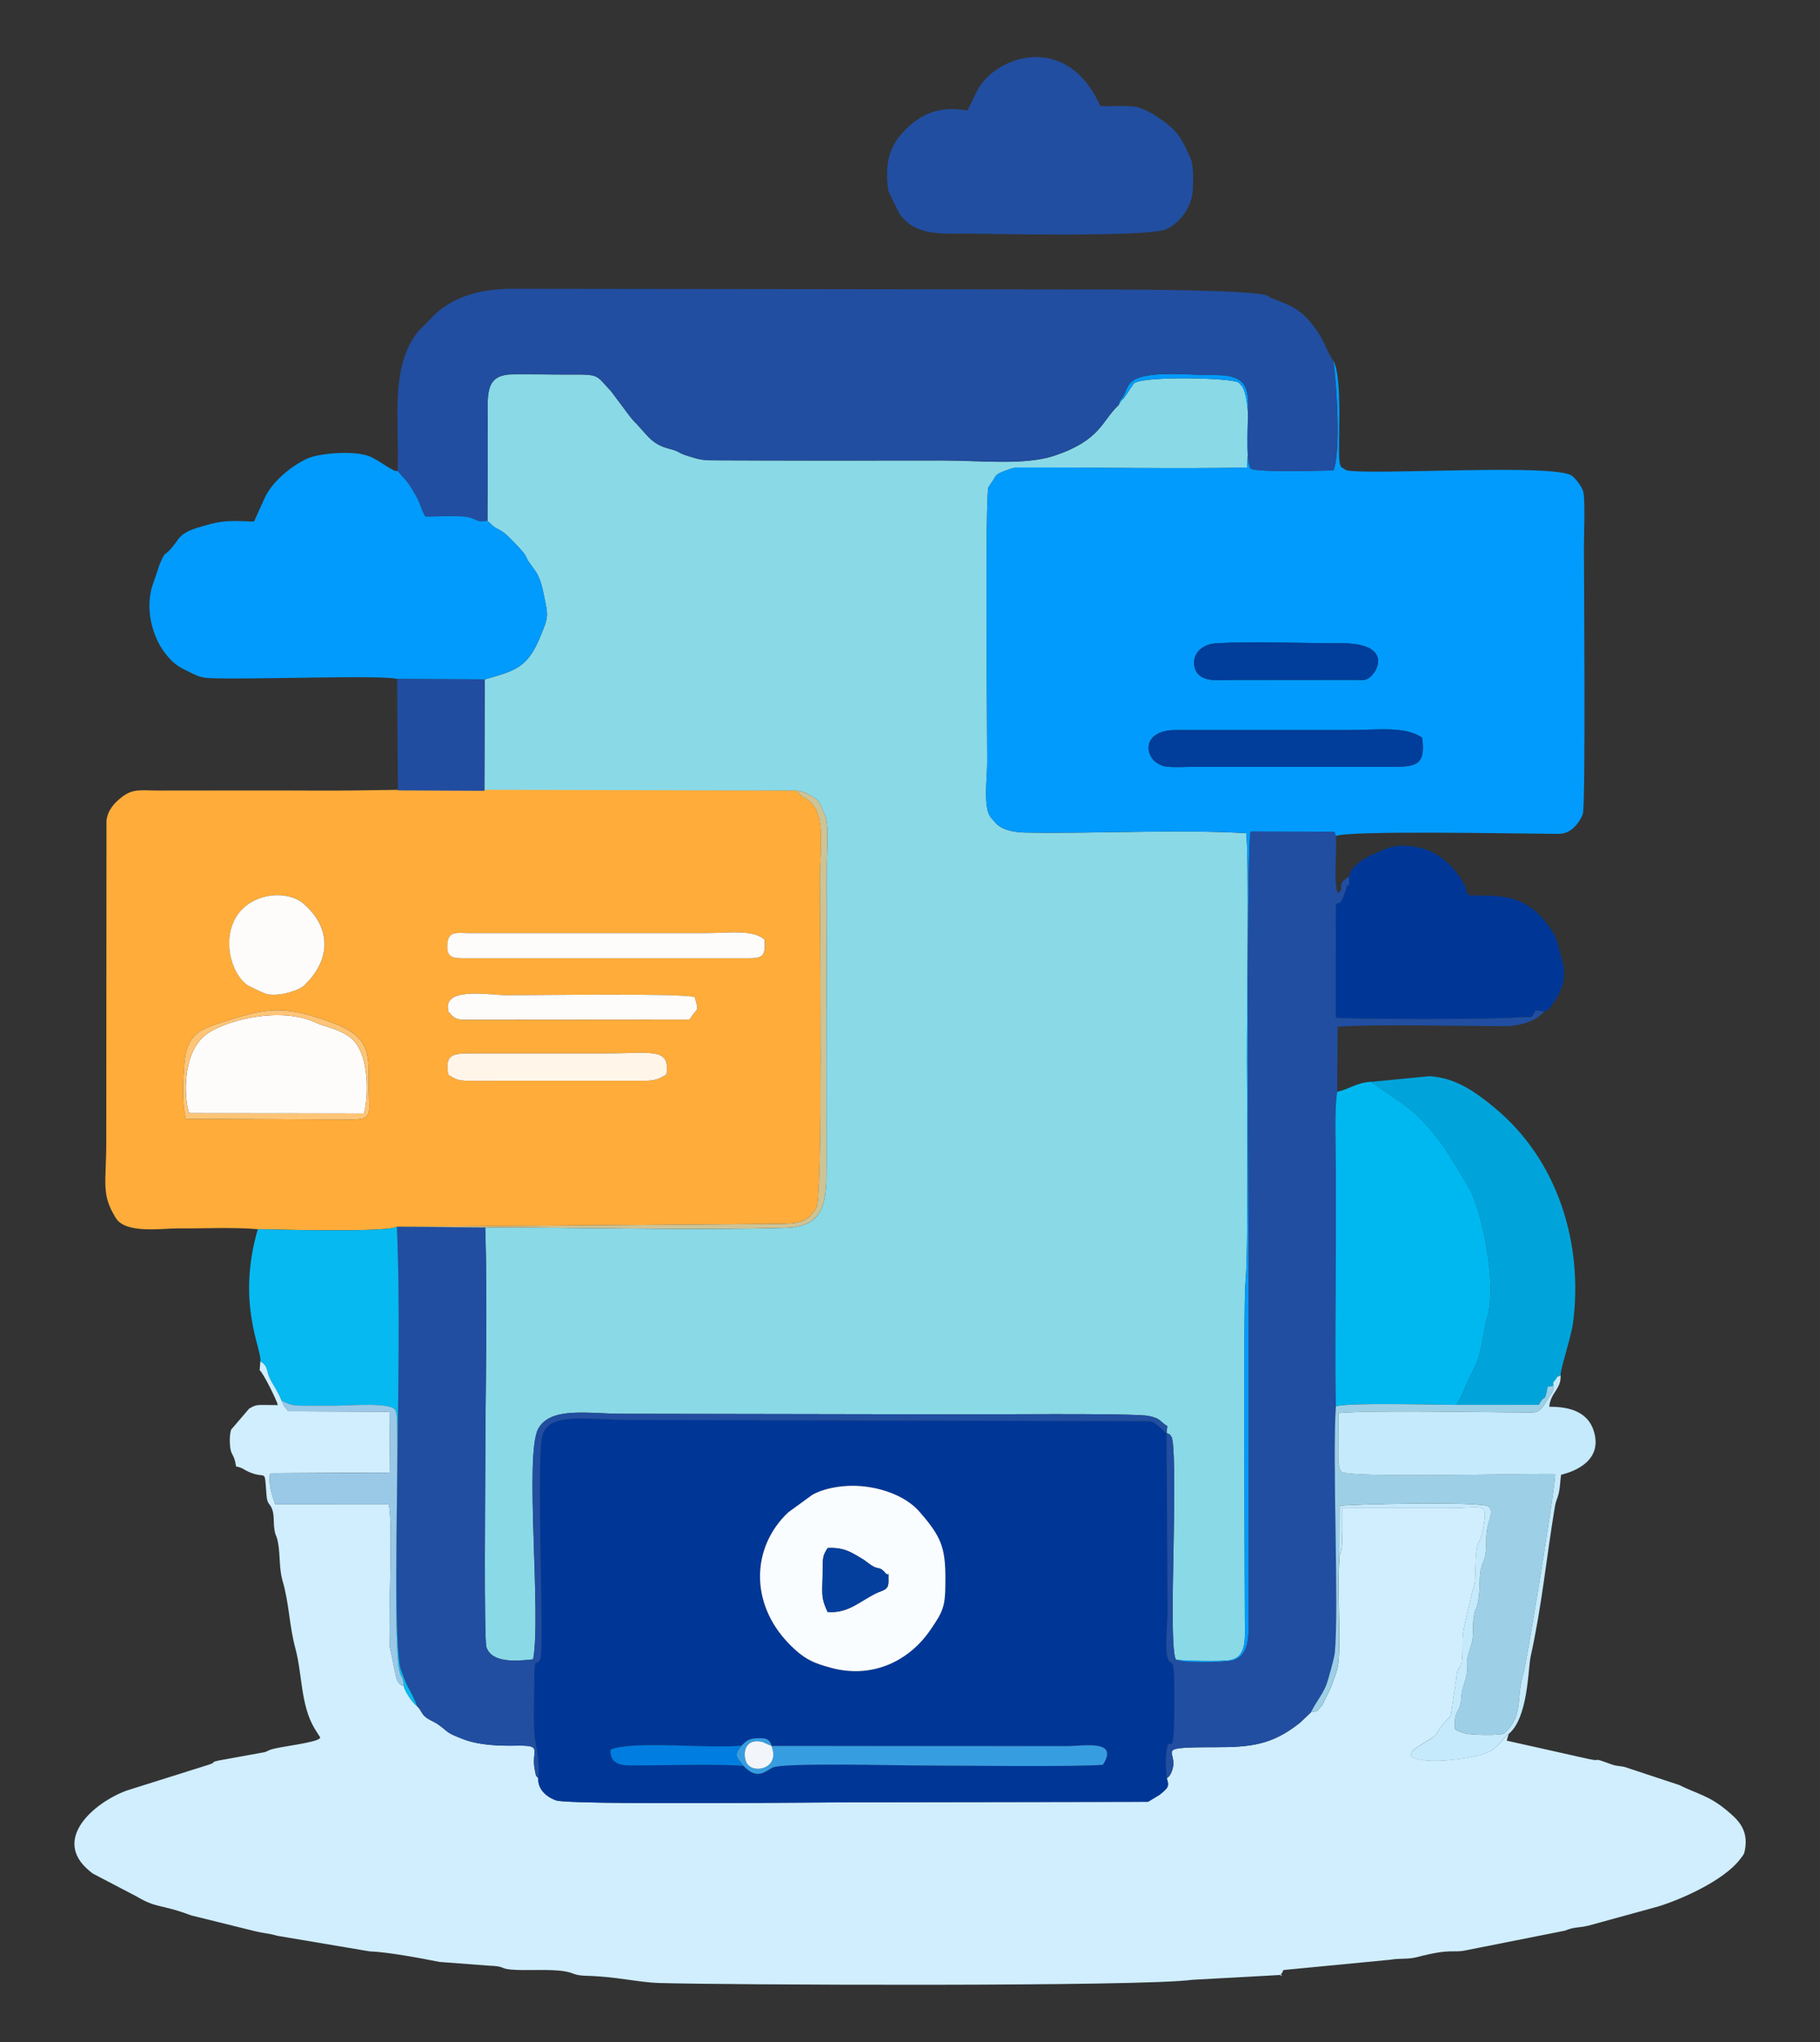
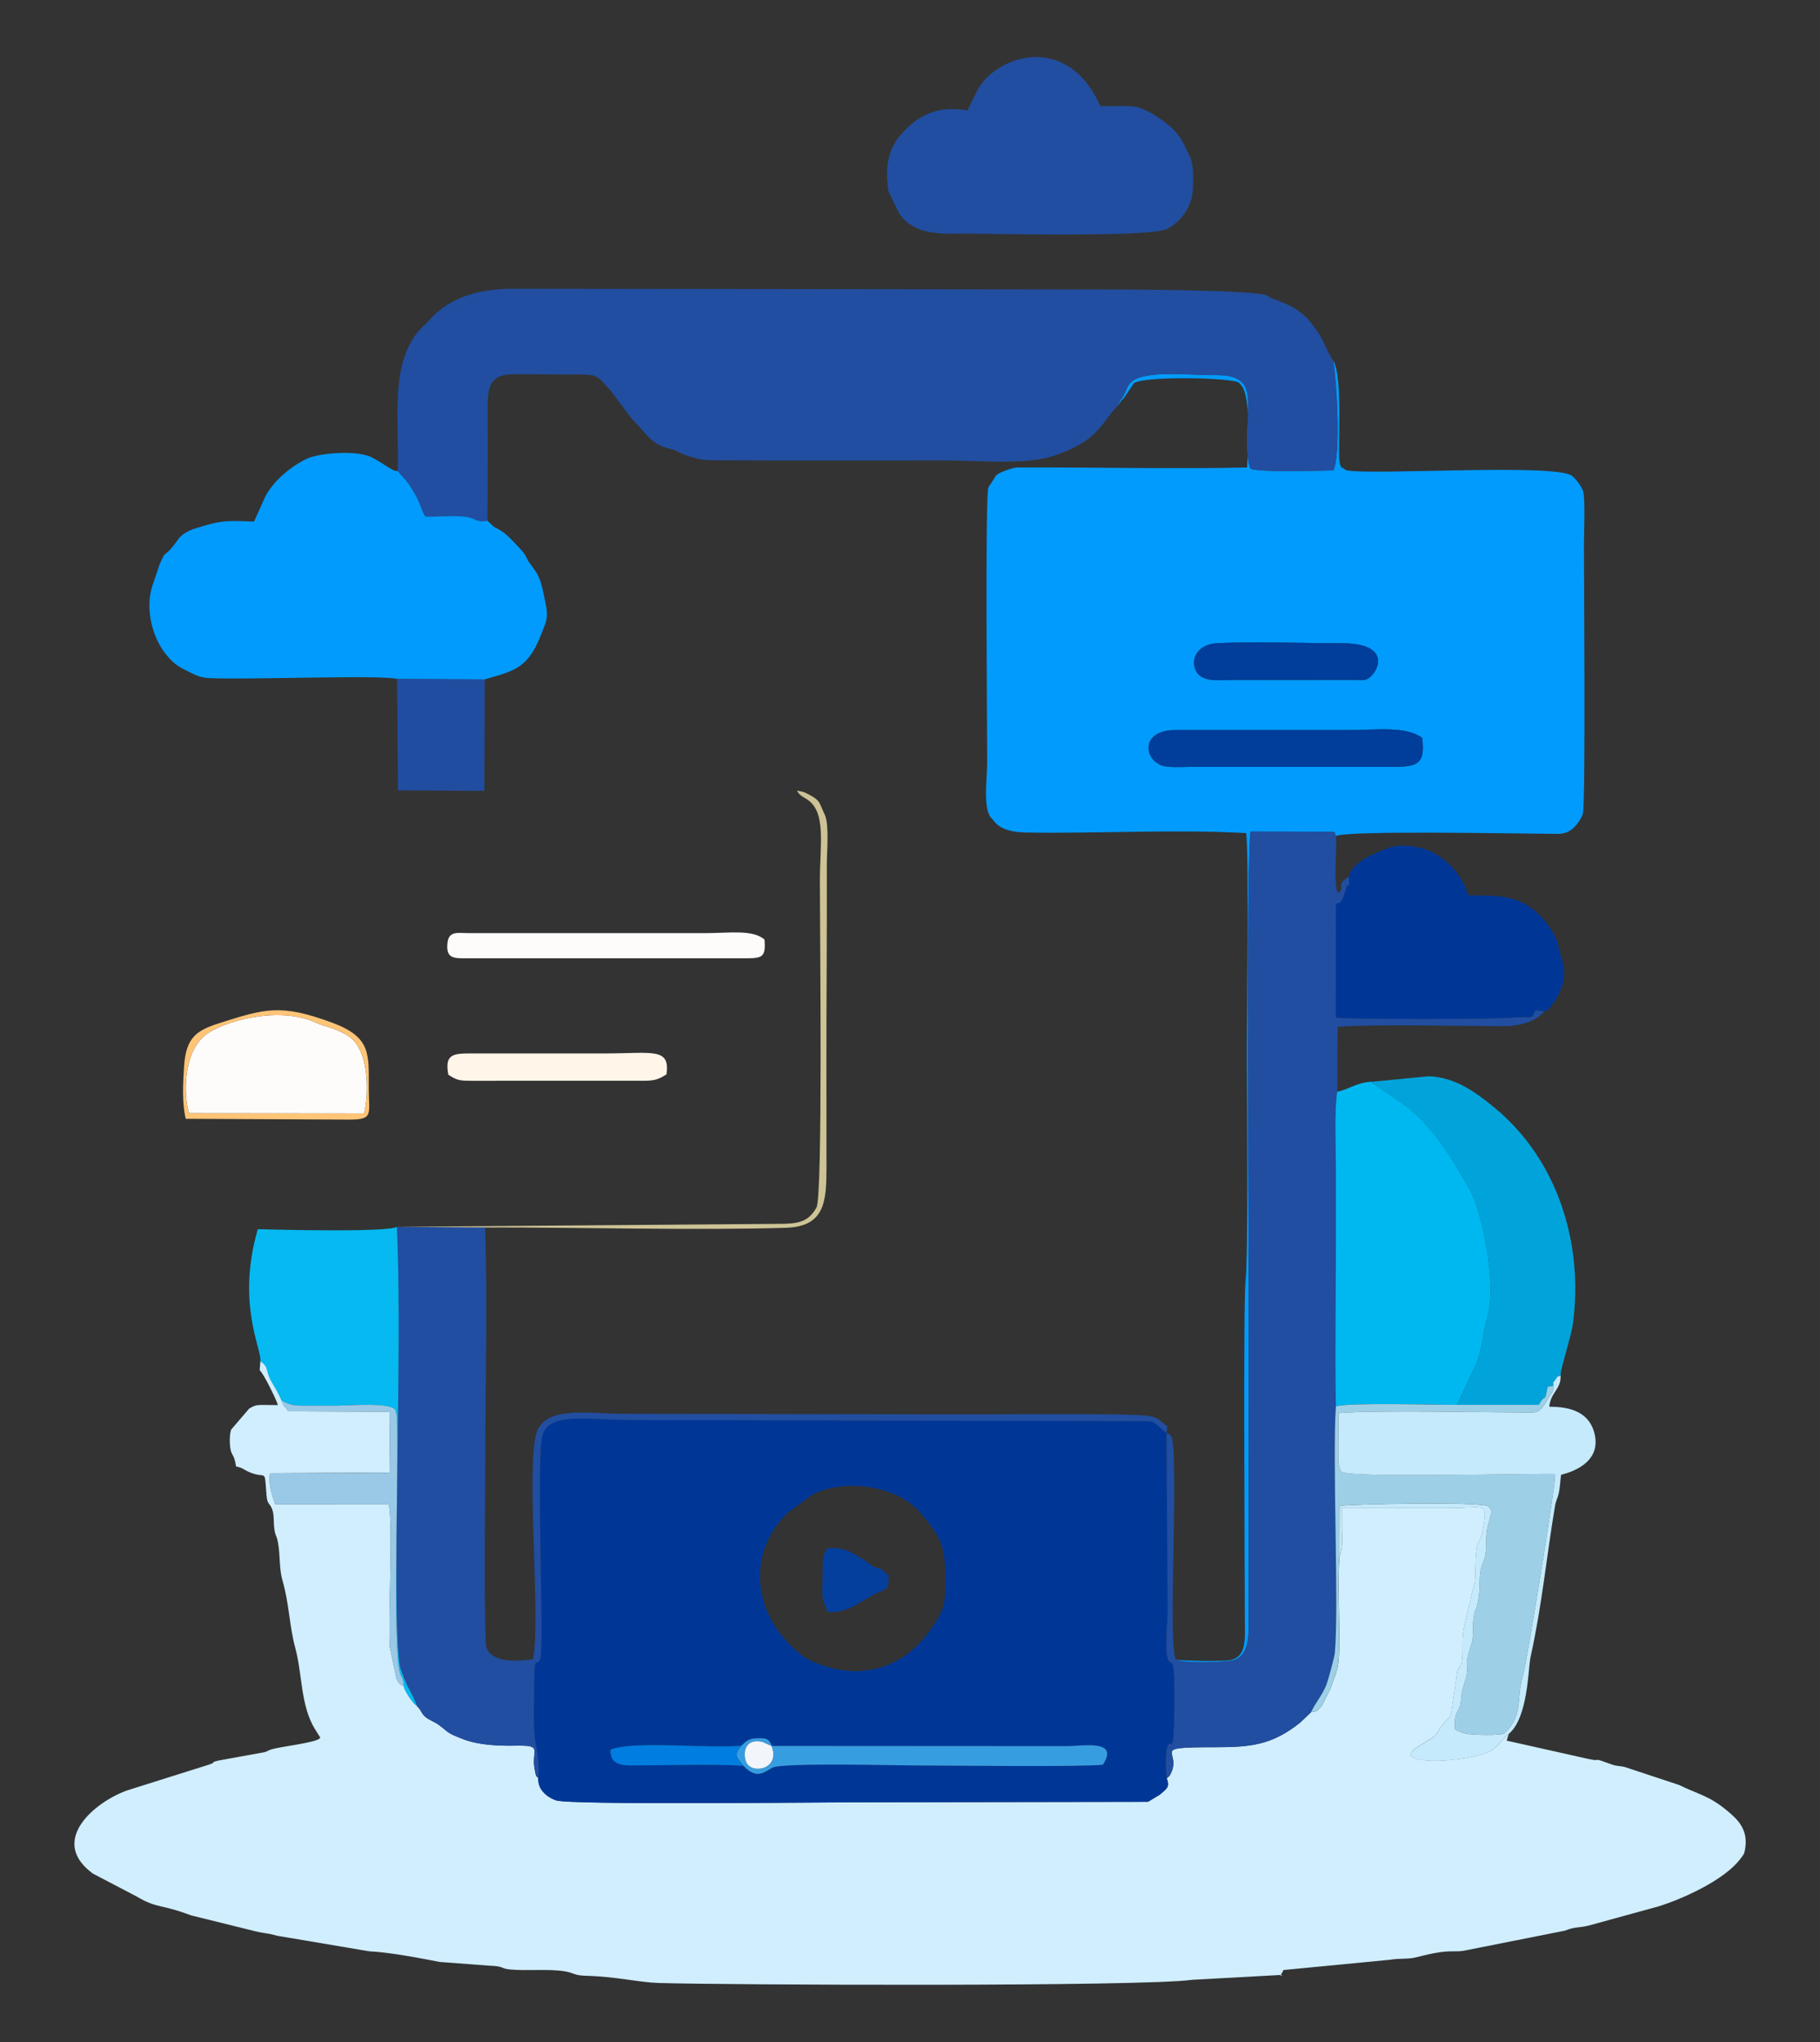
<svg xmlns="http://www.w3.org/2000/svg" xml:space="preserve" width="74mm" height="83mm" version="1.1" style="shape-rendering:geometricPrecision; text-rendering:geometricPrecision; image-rendering:optimizeQuality; fill-rule:evenodd; clip-rule:evenodd" viewBox="0 0 610.23 684.45">
  <rect x="0" y="0" width="610.23" height="684.45" fill="#333333" stroke="none" />
  <defs>
    <style type="text/css">
   
    .fil25 {fill:none}
    .fil3 {fill:#003797}
    .fil24 {fill:#003998}
    .fil21 {fill:#007DE1}
    .fil6 {fill:#00B8F0}
    .fil13 {fill:#013D9B}
    .fil23 {fill:#0168C8}
    .fil4 {fill:#019BFD}
    .fil7 {fill:#01A4DA}
    .fil19 {fill:#053F9D}
    .fil8 {fill:#06B9F0}
    .fil14 {fill:#214DA0}
    .fil5 {fill:#214EA0}
    .fil15 {fill:#379DE1}
    .fil0 {fill:#8AD9E7}
    .fil16 {fill:#9AC9E7}
    .fil10 {fill:#9DD0E7}
    .fil11 {fill:#C5EAFC}
    .fil18 {fill:#CEC395}
    .fil1 {fill:#D0EEFE}
    .fil22 {fill:#F2F6FA}
    .fil9 {fill:#FAFDFF}
    .fil12 {fill:#FDFCFB}
    .fil20 {fill:#FEC577}
    .fil2 {fill:#FFAC3A}
    .fil17 {fill:#FFF5E9}
   
  </style>
  </defs>
  <g id="Capa_x0020_1">
    <g id="_1601820421952">
      <g>
-         <path class="fil0" d="M163.44 174.55c0.67,0.57 1.35,1.36 1.9,1.78 1.2,0.91 0.83,0.53 1.75,1.07 1.52,0.88 1.73,0.97 3.19,2.31 1.47,1.35 4.99,5.02 5.77,6.28 0.09,0.14 0.18,0.32 0.26,0.47 0.08,0.14 0.16,0.33 0.24,0.47 0.07,0.14 0.15,0.33 0.22,0.47 0.07,0.14 0.14,0.33 0.21,0.46l2.55 3.58c1.96,2.74 2.51,6.71 3.37,10.65 1.11,5.06 0.17,6.38 -1.2,9.95 -4.63,12.05 -8.86,12.66 -19.17,15.69l-0.12 37.35 104.81 -0.05c2.09,0.36 2.14,0.29 4.25,1.43 2.95,1.59 3.15,2.31 3.98,4.17 0.23,0.52 1.27,2.89 1.27,2.9 1.29,3.71 0.51,11.81 0.51,16.2 -0,11.17 0.01,22.34 -0.05,33.51 -0.12,22.55 -0.09,45.17 -0.07,67.72 0.01,11.72 -0.42,20.17 -13.63,20.58 -29.35,0.92 -70.33,-0.17 -100.79,-0.11 0.84,26.25 0.04,53.7 0.02,80.07 -0,5.25 -0.47,57.95 0.38,60.56 1.68,5.17 9.19,4.86 15.67,4.12 2.79,-14.83 -2.98,-68.9 1.73,-77.32 4.19,-7.49 16.85,-5 27.83,-4.99l112.41 0.2c6.86,0.08 59.61,-0.49 64.44,0.53 4.23,0.89 3.45,1.7 6.24,3.41l-0.27 2.31c1.12,0.58 0.8,0.01 1.64,1.27 1.52,2.26 0.72,33.5 0.72,36.45 0,5.13 -1.08,36.08 0.83,38.25 2.69,0.48 15.15,0.65 17.86,0.21 6.03,-0.97 5.21,-7.31 5.2,-14.03 -0.02,-14.84 -0.53,-106.21 0.22,-112.82 0.99,-8.79 0.5,-61.77 0.47,-74.99 -0.03,-12.02 0.76,-68.77 -0.24,-75.41 -23.87,-1.31 -49.9,0.22 -74.09,-0.19 -3.47,-0.06 -7.58,-0.74 -9.88,-3.15l-1.28 -1.5c-0.09,-0.11 -0.24,-0.25 -0.33,-0.36 -2.71,-3.3 -1.27,-13.01 -1.26,-18.53 0.01,-9.11 -0.73,-89.52 0.41,-92.17l1.63 -2.46c1.04,-1.56 0.35,-1.9 5.74,-3.72 1.55,-0.52 2.4,-0.45 4.25,-0.46 24.95,-0.08 50.19,0.55 75.09,0.01 0.34,-5.12 1.52,-23.09 -1.81,-27.42l-0.85 -0.95c-1.54,-1.76 -32.13,-2.42 -35.29,0.15l-2.6 3.88c-1.44,2.32 -0.95,0.58 -2.53,3.44 -5.67,5.28 -5.93,11.75 -21.59,16.96 -9.93,3.3 -25.13,1.58 -36.91,1.59 -25.59,0.02 -51.23,0.08 -76.82,-0.05 -4.34,-0.02 -5.18,-0.29 -8.45,-1.27 -4.67,-1.41 -2.68,-1.55 -6.95,-2.64 -5.61,-1.44 -7.14,-4.31 -10.83,-8.26 -0.1,-0.1 -0.24,-0.25 -0.34,-0.35 -0.1,-0.1 -0.25,-0.25 -0.34,-0.35 -0.14,-0.15 -0.55,-0.57 -0.69,-0.73 -0.03,-0.04 -0.84,-1.03 -0.97,-1.19l-6.23 -8.33c-5.18,-5.48 -3.71,-5.69 -13.35,-5.64 -6.51,0.03 -13.11,-0.14 -19.6,-0.07 -7.05,0.08 -8.49,3.51 -8.46,10.65 0.06,12.78 0.02,25.67 -0.07,38.45z" />
        <path class="fil1" d="M505.83 581.19c-2.35,2.03 -3.18,3.79 -5.66,5.44 -4.21,2.8 -23.17,5.28 -27.24,1.91 0.69,-1.69 0.1,-1.47 3.04,-3.4 7.26,-4.78 3.53,-1.31 7.85,-7.2 0.01,-0.02 0.68,-0.78 1.04,-1.18 0.14,-0.15 0.58,-0.55 0.71,-0.7 0.56,-0.65 0.51,-0.22 0.96,-1.53l1.77 -11.89c0.49,-6.73 2.15,-0.16 2.07,-11.11 -0.02,-3.04 0.12,-4.38 0.63,-6.64l2.66 -11.37c0.55,-1.98 0.91,-2.56 0.96,-5.02 0.35,-16.85 1.37,-7.26 3.01,-18.19 1.03,-6.84 -0.45,-4.88 -11.42,-4.88l-36.31 0c0,2.56 -0.01,5.12 0,7.68 0.02,2.87 0.37,5.86 -0.75,8.38 -0.78,9.04 0.05,20.59 -0.11,30.02 -0.13,7.88 -0.63,8.03 -3.04,14.6l-2.62 5.32c-0.12,0.17 -0.45,0.61 -0.6,0.76 -1.91,1.9 -0.28,1.17 -3.17,1.68l-3.63 3.47c-9.48,7.6 -16.64,8.29 -28.66,8.29 -23.25,0 -10.15,1.09 -15.15,9.54l-0.94 0.9c1.03,2.97 0.12,3.31 -2.35,5.46l-3.95 2.39 -99.1 0.16c-7.1,-0.03 -94.93,0.99 -99.41,-0.65 -3.55,-1.29 -6.14,-3.98 -5.92,-7.4 -1.11,-1.46 -0.52,0.22 -1.14,-2.61 -1.51,-6.94 3.29,-8.52 -6.62,-8.32 -5.36,0.1 -12.18,-0.14 -17.43,-2.17 -5.99,-2.32 -4.49,-2.1 -8.36,-4.91 -1.2,-0.87 -3.24,-1.57 -4.4,-2.63 -1.43,-1.31 -1.13,-1.93 -2.66,-3.5 -1.54,-1.03 -4.34,-5.3 -4.48,-6.75 -0.3,-0.18 -1.48,-0.07 -2.53,-2.63l-2.13 -10.29c-0.65,-10.6 1.14,-41.79 -0.42,-47.98l-38.06 -0.01c-1.02,-3.08 -2.3,-6.41 -1.7,-10.43l40.22 -0.23 -0.18 -20.38 -33.98 -0.16c-1.45,-2.21 -1.25,-1.04 -2.19,-3.6 -0.98,-2.46 -2.19,-4.32 -3.43,-6.48 -1.99,-3.46 -0.67,-4.8 -3.7,-6.71l-0.25 3.04c1.16,0.8 5.62,9.83 6.12,11.68 -7.21,0 -6.92,-0.42 -9.64,1.18l-6.06 7.06c-0.42,1.42 -0.49,3.08 -0.41,4.6 0.23,4.57 1.39,2.89 2.07,7.71 2.38,0.5 2.5,1.07 4.29,1.85 6.19,2.7 5.14,-1.8 5.93,7.86 0.26,3.16 1.07,2.49 1.87,4.6 0.75,1.97 0.44,4.39 0.74,6.54 0.39,2.89 0.75,1.85 1.29,4.96 0.72,4.12 0.3,8.53 1.48,12.54 2.21,7.46 2.24,15.07 4.29,22.62 2.37,8.69 1.71,19.14 6.54,27.04 2.14,3.51 2.03,2.69 1.41,3.33 -1.92,1.28 -11.53,2.45 -14.88,3.23 -2.55,0.6 -2.11,0.89 -3.49,1.24l-15.56 2.82c-3.16,0.79 0.22,0.13 -2.76,1.26l-27.81 8.76c-10.85,3.98 -25.33,16.33 -12.49,26.93 0.16,0.13 0.63,0.5 0.79,0.63 0.12,0.09 0.29,0.21 0.41,0.3l14.73 7.7c6.74,4.02 7.82,2.38 18.12,6.27l21.83 5.4c2.51,0.6 4.5,0.66 6.93,1.42l31.06 5.24c6.27,0.24 17.26,2.31 23.5,3.55l16.3 1.23c5.98,0.22 3.76,0.99 7.66,1.33 5.45,0.48 12.7,-0.27 17.9,0.57 3.45,0.56 3.07,1.39 7.2,1.51 10.58,0.29 17.6,2.21 24.48,2.42 22.28,0.67 162.4,1.28 178.87,-1.07l29.23 -1.6c2,-0.42 -0.68,1.32 0.91,-0.81 0.04,-0.05 0.19,-0.21 0.22,-0.41 0.03,-0.22 0.12,-0.32 0.23,-0.46l35.76 -3.44c3.13,-0.56 5.92,-0.08 8.86,-0.85 12.4,-3.23 11.71,-1.19 17.17,-2.44l32.5 -6.45c3.79,-1.46 4.07,-0.78 8.04,-1.72l23.07 -6.33c8.09,-2.44 22.5,-8.9 27.82,-16.09 1.01,-1.37 1.21,-1.36 1.53,-3.16 1.19,-6.78 -2.67,-10.14 -6.16,-13.04 -6.03,-5.01 -9.74,-5.41 -15.92,-8.49l-18.36 -6.07c-1.79,-0.38 -2.55,-0.21 -4.19,-0.8 -7.84,-2.85 -2.53,-0.7 -7.92,-1.87l-27.38 -6.13 0.69 -2.28z" />
-         <path class="fil2" d="M62.28 375c-1.29,-5.47 -0.92,-11.95 -0.55,-17.58 0.64,-9.86 4.3,-12.1 12.1,-14.57 15.03,-4.76 20.25,-6.41 37.31,-0.16 13.61,4.99 12.45,10.7 12.52,22.42 0.05,8.69 1.56,10.16 -6.8,10.16l-54.57 -0.27zm88.05 -14.77c-1.3,-6.95 1.63,-7.14 7.72,-7.14l44.64 0c16.02,0 22.06,-2.09 20.79,7 -2.44,1.57 -3.86,2.16 -7.48,2.16l-57.95 0.01c-3.98,0 -4.83,-0.17 -7.72,-2.03zm-0.14 -22.37c-0.7,-7.03 14.65,-4.26 19.73,-4.26 11.26,-0.01 58.68,-0.74 63.01,0.62 1.59,5.58 0.83,3.15 -1.72,7.54l-76.06 0.06c-1.18,-0.12 -2.76,-0.19 -4.08,-1.91 -0.85,-1.11 -0.7,-0.17 -0.89,-2.04zm-61.99 -37.14c4.47,-1.3 10.18,-0.76 13.5,2.09 9.39,8.06 9.08,18.31 1.46,26.29l-1.02 1.1c-1.9,1.85 -8.47,3.81 -12.29,3.04 -1.66,-0.33 -0.39,-0.08 -1.53,-0.5 -2.04,-0.75 2.05,0.8 -0.98,-0.42l-4.2 -2.01c-7.94,-5.53 -10.39,-25.09 5.07,-29.6zm68.46 20.48c-4.32,0 -7.12,0.22 -6.63,-4.96 0.42,-4.39 3.46,-3.48 7.33,-3.47l78.9 0c8.56,-0 16.02,-1.28 20.09,2.14 0.51,6.21 -0.94,6.28 -6.82,6.29l-92.86 -0zm-70.2 90.78c6.97,0.18 43.33,1.11 46.62,-0.78l127.61 -1c6.95,0.01 10.26,-0.51 13.08,-5.45 2.17,-3.81 1.14,-92.7 1.15,-109.46 0.01,-12.51 2.29,-23.42 -4.6,-27.56 -1.09,-0.66 -2.3,-1.22 -3.08,-2.72l-107.08 -0.3c-17.82,-0.39 -35.86,0.38 -53.76,0.28 -17.68,-0.1 -35.38,0.01 -53.06,-0.01 -5.77,-0.01 -8.61,-0.73 -12.22,1.98 -2.66,1.99 -5,4.48 -5.42,8.08l-0.07 107.54c-0,14.09 -1.83,17.61 3.23,25.72 3.34,5.35 15.45,3.4 20.77,3.44 8.47,0.07 18.62,-0.45 26.85,0.26z" />
        <path class="fil3" d="M248.66 585.09c1.43,-1.38 2.26,-2.32 5.02,-2.44 3.61,-0.16 4.16,0.27 5.19,2.67l-0.23 -0.11 99.08 0.06c5.53,0 17.62,-2.34 12.08,6.24 -7.1,0.79 -51.96,0.24 -63.04,0.25 -5.6,0 -44.38,-1.02 -47.75,0.72 -2.6,1.33 -5.19,4.24 -9.74,-0.61 -10.5,-0.65 -26.7,-0.09 -38.23,-0.12 -4.17,-0.01 -6.54,-1.45 -6.35,-5.29 7.53,-3.17 33.13,-0.22 43.97,-1.36zm37.15 -87.08c8.26,-0.02 17.55,3.02 22.47,8.69 7.19,8.27 8.72,11.82 8.69,22.49 -0.02,7.43 -0.14,9.83 -3.6,15 -0.39,0.58 -0.14,0.17 -0.82,1.22 -7.46,11.55 -20.18,17.28 -33.8,13.64 -5.87,-1.57 -9.19,-2.84 -14.47,-8.36 -12.83,-13.41 -12.38,-32.07 -0.03,-43.75l8.05 -5.87c3.84,-2.17 9.17,-3.05 13.5,-3.06zm-105.33 98.04c-0.22,3.43 2.36,6.11 5.92,7.4 4.49,1.64 92.32,0.62 99.41,0.65l99.1 -0.16 3.95 -2.39c2.46,-2.15 3.38,-2.5 2.35,-5.46 -0.3,-2.56 -0.47,-5.65 -0.17,-8.34 1.07,-9.5 2.76,7.68 2.72,-20.16 -0.02,-15.38 -1.25,-7.19 -2.46,-12.64 -0.67,-3.01 0.13,-11.1 0.19,-14.59l-0.37 -60.05 -0.73 -0.59c-0.08,-0.07 -0.26,-0.22 -0.36,-0.31 -1.16,-1.02 -2.68,-2.61 -4.29,-3.07l-173.94 -0.41c-15.99,-0.01 -28.81,-3.13 -30.2,6.44 -1.65,11.36 0.78,66.89 -0.37,73.35 -1.16,3.47 -2.08,-1.48 -2.1,6.98 0.01,5.59 -0.3,11.99 -0.02,17.46 0.28,5.45 1.96,8.46 1.37,15.88z" />
        <path class="fil4" d="M400.31 257.01c-2.66,0 -6.55,0.24 -9.07,-0.05 -7.59,-0.86 -9.69,-12.24 2.79,-12.24l57.95 0c9.6,0 19.4,-1.44 24.86,2.6 1.04,8.55 -1.32,9.71 -9.5,9.7l-67.03 -0.01zm13.96 -29.13c-5.29,0 -11.75,1.19 -13.54,-3.58 -1.48,-3.97 1.2,-8.33 7.22,-8.68 11.37,-0.66 29.18,0 41.92,-0 14.94,-0.01 13.14,7.52 10.11,10.74 -1.89,2.01 -2.76,1.53 -5.93,1.53l-39.8 0.01zm-34.23 -39.42l0 0zm-5.01 -52.66c1.58,-2.86 1.09,-1.12 2.53,-3.44l2.6 -3.88c3.16,-2.57 33.74,-1.91 35.29,-0.15l0.85 0.95c3.33,4.33 2.15,22.3 1.81,27.42 -24.9,0.53 -50.14,-0.09 -75.09,-0.01 -1.86,0.01 -2.7,-0.06 -4.25,0.46 -5.39,1.82 -4.7,2.16 -5.74,3.72l-1.63 2.46c-1.14,2.65 -0.4,83.06 -0.41,92.17 -0.01,5.52 -1.45,15.23 1.26,18.53 0.09,0.11 0.24,0.25 0.33,0.36l1.28 1.5c2.3,2.41 6.41,3.09 9.88,3.15 24.19,0.41 50.22,-1.13 74.09,0.19 1,6.64 0.21,63.39 0.24,75.41 0.03,13.22 0.53,66.2 -0.47,74.99 -0.75,6.62 -0.24,97.98 -0.22,112.82 0.01,6.72 0.83,13.06 -5.2,14.03 -2.71,0.44 -15.16,0.26 -17.86,-0.21 2.38,1.29 14.92,0.98 18.43,0.38 5.61,-0.96 5.96,-7.29 5.92,-12.09l0.02 -113.82c0.05,-10.2 -0.92,-146.13 0.64,-152.03l27.06 0.05c1.9,0.49 0.57,-0.63 1.51,1.46 4.37,-1.95 60.97,-0.79 71.11,-0.76 3.63,0.01 5.43,0.39 7.9,-1.4 1.35,-0.98 3.2,-3.29 3.81,-5.33 0.96,-3.23 0.36,-80.55 0.36,-89.84 0,-3.75 0.47,-15.17 -0.22,-18.05 -0.39,-1.63 -2.49,-4.38 -3.77,-5.35 -5.6,-4.26 -67.17,-0.1 -75.65,-1.86l-1.76 -1.08c-0.05,-0.12 -0.18,-0.35 -0.23,-0.5 -0.05,-0.16 -0.14,-0.35 -0.19,-0.54 -1,-3.82 1.25,-28.54 -2.22,-34.66 1.13,7.12 2.55,30.97 0.06,36.84 -4.87,0.01 -25.12,0.77 -27.83,-0.64 -1.75,-3.61 -0.76,-15.83 -0.74,-20.97 0.03,-7.14 -1.72,-10.42 -11.2,-10.35 -9.45,0.07 -25.26,-2.04 -28.78,3.17 -0.97,1.43 -1.02,2.22 -1.87,3.79 -1.05,1.92 -0.97,0.48 -1.64,3.1z" />
        <path class="fil5" d="M133.32 157.84c2.36,3.02 2.98,2.87 5.19,6.74 1.17,2.05 1.06,1.59 2.13,4.11 0.67,1.58 1.13,3.28 2.04,4.48 3.96,-0 7.94,-0.29 11.91,-0.08 5.84,0.31 4.08,2.23 8.85,1.45 0.08,-12.78 0.13,-25.67 0.07,-38.45 -0.04,-7.14 1.41,-10.58 8.46,-10.65 6.49,-0.07 13.08,0.11 19.6,0.07 9.64,-0.05 8.17,0.17 13.35,5.64l6.23 8.33c0.13,0.16 0.93,1.15 0.97,1.19 0.14,0.16 0.55,0.58 0.69,0.73 0.1,0.11 0.25,0.25 0.34,0.35 0.1,0.1 0.24,0.25 0.34,0.35 3.69,3.95 5.22,6.82 10.83,8.26 4.27,1.1 2.28,1.24 6.95,2.64 3.27,0.98 4.12,1.25 8.45,1.27 25.59,0.12 51.22,0.07 76.82,0.05 11.78,-0.01 26.98,1.72 36.91,-1.59 15.66,-5.21 15.92,-11.68 21.59,-16.96 0.67,-2.63 0.58,-1.19 1.64,-3.1 0.86,-1.57 0.9,-2.35 1.87,-3.79 3.52,-5.21 19.33,-3.1 28.78,-3.17 9.48,-0.07 11.23,3.21 11.2,10.35 -0.02,5.13 -1.01,17.36 0.74,20.97 2.71,1.41 22.96,0.65 27.83,0.64 2.49,-5.87 1.07,-29.72 -0.06,-36.84 -1.34,-1.52 -2.86,-5.77 -4.37,-8.21 -5.25,-8.5 -9.07,-9.95 -16.12,-12.62 -2.09,-0.79 0.26,-0.01 -1.76,-0.94 -4.1,-1.89 -45.94,-2.03 -53.79,-2.03l-198.98 -0.24c-10.17,-0.03 -20.71,2.33 -27.76,10.18 -2.59,2.89 -3.53,3.08 -5.59,6.25 -7.58,11.72 -4.84,27.78 -5.33,44.6z" />
        <path class="fil5" d="M394.32 556.27c-1.91,-2.18 -0.83,-33.12 -0.83,-38.25 0,-2.94 0.8,-34.18 -0.72,-36.45 -0.84,-1.25 -0.52,-0.68 -1.64,-1.27l0.37 60.05c-0.06,3.48 -0.86,11.57 -0.19,14.59 1.21,5.45 2.44,-2.74 2.46,12.64 0.04,27.84 -1.66,10.66 -2.72,20.16 -0.3,2.69 -0.13,5.78 0.17,8.34l0.94 -0.9c5,-8.45 -8.1,-9.54 15.15,-9.54 12.02,0 19.18,-0.69 28.66,-8.29l3.63 -3.47c1.61,-3.34 3.54,-5.43 5,-8.83 0.67,-1.57 2.81,-9.49 2.96,-10.96 1.45,-14.75 -0.87,-65.17 0.37,-82.7 -0.37,-17.59 -0,-35.58 0,-53.22 0,-8.84 0.01,-17.69 0,-26.53 -0,-7.21 -0.57,-19.47 0.43,-25.68l0.13 -21.81c11.98,-0.89 41.11,-0.23 55.9,-0.19 4.58,0.01 10.45,-1.38 13.38,-4.95l-2.94 -0.42c-1.46,3.45 -1.25,1.93 -6.26,2.39 -8.7,0.8 -56.11,0.64 -60.68,0.09l0.01 -37.39c0.82,-2.67 1.23,2.23 3.78,-6.88 0.19,-0.67 0.87,2.15 0.63,-2.92 -5.03,2.85 -0.78,3.97 -3.81,5.41 -1.48,-3.64 -0.15,-14.27 -0.58,-19.06 -0.94,-2.09 0.39,-0.96 -1.51,-1.46l-27.06 -0.05c-1.57,5.9 -0.59,141.83 -0.64,152.03l-0.02 113.82c0.04,4.8 -0.31,11.13 -5.92,12.09 -3.51,0.6 -16.05,0.92 -18.43,-0.38z" />
        <path class="fil4" d="M133.15 227.59l29.38 0.13c10.31,-3.03 14.54,-3.64 19.17,-15.69 1.38,-3.58 2.31,-4.89 1.2,-9.95 -0.86,-3.94 -1.42,-7.91 -3.37,-10.65l-2.55 -3.58c-0.07,-0.13 -0.14,-0.33 -0.21,-0.46 -0.07,-0.14 -0.15,-0.33 -0.22,-0.47 -0.08,-0.14 -0.16,-0.33 -0.24,-0.47 -0.08,-0.14 -0.17,-0.33 -0.26,-0.47 -0.78,-1.26 -4.31,-4.93 -5.77,-6.28 -1.46,-1.34 -1.66,-1.43 -3.19,-2.31 -0.93,-0.54 -0.56,-0.16 -1.75,-1.07 -0.55,-0.42 -1.23,-1.21 -1.9,-1.78 -4.76,0.77 -3.01,-1.14 -8.85,-1.45 -3.97,-0.21 -7.94,0.08 -11.91,0.08 -0.92,-1.2 -1.37,-2.89 -2.04,-4.48 -1.07,-2.52 -0.96,-2.06 -2.13,-4.11 -2.21,-3.87 -2.82,-3.73 -5.19,-6.74 -1.37,0.4 -4.25,-2.21 -8.53,-4.48 -5.01,-2.66 -17.91,-1.48 -21.86,0.38 -5.35,2.52 -11.43,7.53 -14.06,12.9l-3.71 8.2c-9.93,-0.5 -11.75,-0.19 -19.75,2.31 -2.11,0.66 -4.43,1.84 -5.67,3.61 -5.06,7.22 -3.72,2.52 -6.21,8.39l-2 5.93c-3.3,8.35 -0.5,18.7 4.26,24.41 1.95,2.34 3.42,3.68 6.25,5.04 3.07,1.47 4.58,2.57 7.96,2.75 11.8,0.65 58.1,-1.16 63.14,0.3z" />
        <path class="fil5" d="M139.87 571.91c1.54,1.57 1.23,2.19 2.66,3.5 1.16,1.06 3.21,1.76 4.4,2.63 3.87,2.81 2.37,2.59 8.36,4.91 5.25,2.03 12.07,2.27 17.43,2.17 9.91,-0.19 5.11,1.39 6.62,8.32 0.61,2.82 0.03,1.15 1.14,2.61 0.59,-7.43 -1.08,-10.44 -1.37,-15.88 -0.29,-5.47 0.02,-11.88 0.02,-17.46 0.02,-8.46 0.94,-3.52 2.1,-6.98 1.15,-6.46 -1.27,-62 0.37,-73.35 1.39,-9.57 14.22,-6.45 30.2,-6.44l173.94 0.41c1.61,0.46 3.13,2.05 4.29,3.07 0.09,0.08 0.27,0.23 0.36,0.31l0.73 0.59 0.27 -2.31c-2.79,-1.71 -2.01,-2.51 -6.24,-3.41 -4.83,-1.02 -57.58,-0.45 -64.44,-0.53l-112.41 -0.2c-10.98,-0.01 -23.64,-2.5 -27.83,4.99 -4.71,8.42 1.05,62.49 -1.73,77.32 -6.47,0.74 -13.98,1.05 -15.67,-4.12 -0.85,-2.61 -0.38,-55.32 -0.38,-60.56 0.02,-26.38 0.82,-53.83 -0.02,-80.07l-29.62 -0.21c1.18,26.9 0.36,56.61 0.16,83.77 -0.06,8.57 -1.14,58.22 1.17,64.62 0.53,1.48 0.1,0.1 0.77,2.04 1.52,4.43 2.92,5.49 4.69,10.26z" />
        <path class="fil6" d="M448.35 365.96c-0.99,6.22 -0.43,18.47 -0.43,25.68 0,8.84 -0,17.69 -0,26.53 -0,17.64 -0.37,35.63 -0,53.22 4.03,-1.39 33.5,-0.51 40.61,-0.52 1.3,-2.63 2.14,-4.31 3.33,-7.22 0.91,-2.24 2.15,-4.12 3.18,-6.6 1.84,-4.42 2.37,-11.05 3.73,-15.84 3.11,-10.98 -1.78,-35.27 -6.14,-42.83 -5.91,-10.23 -11.65,-20.14 -21.16,-27.64l-11.81 -8.16c-5.01,0.36 -7.13,2.44 -11.3,3.37z" />
        <path class="fil5" d="M324.35 37.07c-9.81,-1.96 -17.05,1.65 -22.79,8.66 -4.26,5.21 -4.74,11.79 -3.66,18.44l3.6 7.37c5.37,7.82 14.59,6.74 24.11,6.75 1.67,0 60.03,1.41 65.65,-1.54 5.32,-2.79 8.63,-8.08 8.73,-13.93 0.07,-4.35 0.31,-7.72 -1.3,-10.92 -1.4,-2.8 -2.15,-4.81 -4.04,-7.17 -2.75,-3.43 -9.97,-8.28 -13.97,-8.94 -3.47,-0.58 -8.12,-0.01 -11.79,-0.25 -11.1,-25.22 -35.41,-16.78 -41.31,-5.02l-3.24 6.56z" />
        <path class="fil3" d="M452.3 293.87c0.24,5.07 -0.44,2.26 -0.63,2.92 -2.56,9.11 -2.96,4.2 -3.78,6.88l-0.01 37.39c4.57,0.55 51.97,0.71 60.68,-0.09 5.01,-0.46 4.8,1.06 6.26,-2.39l2.94 0.42c1.22,-0.46 -0.24,0.68 1.54,-0.88 0.74,-0.65 0.46,-0.46 0.96,-1.12 6.86,-9.12 3.4,-14.79 2.64,-18.2 -0.75,-3.41 -1.11,-4.6 -2.8,-7.18 -8.53,-12.94 -18.21,-11.17 -27.62,-11.51 -1.26,-1.85 -0.37,-1.16 -1.23,-2.94 -3.07,-6.37 -8.88,-11.95 -16.22,-13.25 -7.45,-1.32 -9.92,0.44 -14.48,2.34 -2.74,1.14 -8.03,4.35 -8.24,7.62z" />
        <path class="fil7" d="M459.64 362.6l11.81 8.16c9.51,7.5 15.25,17.41 21.16,27.64 4.37,7.56 9.25,31.85 6.14,42.83 -1.35,4.78 -1.89,11.42 -3.73,15.84 -1.03,2.48 -2.27,4.36 -3.18,6.6 -1.19,2.91 -2.02,4.58 -3.33,7.22l27.47 0.01c2.05,-4.05 1.92,-0.1 2.91,-6.03l1.95 -0.39c0.26,-1.92 -0.88,0.14 0.63,-1.97 1.41,-1.97 0.18,-0.54 1.79,-1.52 -0.25,-1.52 3.55,-12.91 4.16,-17.55 3.49,-26.65 -5.12,-54.49 -25.98,-71.88 -6.89,-5.74 -13.47,-10.35 -22.21,-10.84l-19.59 1.9z" />
        <path class="fil8" d="M86.44 411.98c-7.3,25.11 1.49,40.44 0.84,44.29 3.03,1.91 1.7,3.25 3.7,6.71 1.24,2.16 2.45,4.02 3.43,6.48 3.02,1.49 3.71,1.74 8.46,1.7 3.26,-0.03 6.52,-0.01 9.78,-0.01 5.03,0 19.23,-1.29 20.01,1.77l0.29 1.15c1.05,6.85 -1.46,74.32 0.93,85.72 0.72,3.42 1.15,1.14 1.5,5.37 0.14,1.45 2.94,5.73 4.48,6.75 -1.76,-4.78 -3.17,-5.84 -4.69,-10.26 -0.67,-1.94 -0.24,-0.56 -0.77,-2.04 -2.31,-6.4 -1.23,-56.06 -1.17,-64.62 0.19,-27.16 1.02,-56.87 -0.16,-83.77 -3.29,1.89 -39.65,0.95 -46.62,0.78z" />
-         <path class="fil9" d="M275.84 525.7c-0,-3.86 0.13,-4.42 1.66,-6.83 5.83,-0.39 8.63,1.93 12.01,3.87l2.39 1.75c2.77,1.92 2.89,0.27 4.94,2.75 1.27,1.54 0.98,-1.52 1.05,2.62 0.06,3.2 -1.67,3.01 -3.95,4.09 -5.41,2.55 -9.57,6.98 -16.48,6.34 -2.48,-5.39 -1.63,-6.31 -1.64,-14.59zm9.97 -27.69c-4.33,0.01 -9.66,0.88 -13.5,3.06l-8.05 5.87c-12.35,11.68 -12.8,30.35 0.03,43.75 5.29,5.52 8.61,6.79 14.47,8.36 13.62,3.64 26.34,-2.09 33.8,-13.64 0.68,-1.05 0.43,-0.64 0.82,-1.22 3.46,-5.17 3.58,-7.57 3.6,-15 0.02,-10.68 -1.5,-14.22 -8.69,-22.49 -4.92,-5.66 -14.21,-8.7 -22.47,-8.69z" />
        <path class="fil10" d="M488.52 470.88c-7.11,0.01 -36.58,-0.87 -40.61,0.52 -1.24,17.53 1.08,67.95 -0.37,82.7 -0.15,1.47 -2.29,9.4 -2.96,10.96 -1.46,3.4 -3.39,5.49 -5,8.83 2.9,-0.51 1.26,0.22 3.17,-1.68 0.15,-0.15 0.48,-0.59 0.6,-0.76l2.62 -5.32c2.41,-6.57 2.91,-6.72 3.04,-14.6 0.16,-9.44 -0.67,-20.99 0.11,-30.02l0.06 -16.76c1.68,-0.53 48.12,-1.66 50.02,0.24 1.75,1.75 -0.12,4.31 -0.67,8.14 -0.54,3.76 0.2,7.05 -1.06,9.96 -2.15,4.95 -0.7,7.79 -2.02,14.31 -0.65,3.22 -0.71,0.83 -1.28,4.29 -0.55,3.32 0.05,6.92 -0.84,9.55 -3.34,9.84 0.4,4.49 -2.69,14.05 -0.78,2.42 -0.47,2.37 -0.81,4.98 -0.53,3.99 -2.35,2.68 -2.02,9.2 0.87,0.66 0.43,0.43 1.75,0.98 0.23,0.1 1.59,0.54 1.73,0.57 2.3,0.53 11.74,0.69 13.05,0 6.61,-6.11 3.85,-11.39 6.37,-19.83 1.19,-3.98 11.14,-65.07 10.71,-67.16 -9.97,-0.21 -67.69,1.36 -71.54,-0.65 -0.75,-1.05 -0.45,-0.25 -0.87,-1.9 -0.25,-0.97 -0.27,-1.74 -0.29,-2.76l0.05 -15.11c12.31,-1 45.47,-0.28 61.18,-0.2 5.66,0.03 5.95,0.75 9.28,-4.92 1.55,-2.63 1.41,-1.26 1.61,-4.03l-1.95 0.39c-0.99,5.93 -0.85,1.98 -2.91,6.03l-27.47 -0.01z" />
        <path class="fil11" d="M520.84 464.47c-0.2,2.77 -0.06,1.39 -1.61,4.03 -3.33,5.68 -3.62,4.95 -9.28,4.92 -15.71,-0.08 -48.87,-0.8 -61.18,0.2l-0.05 15.11c0.02,1.01 0.05,1.79 0.29,2.76 0.42,1.65 0.12,0.84 0.87,1.9 3.85,2.02 61.57,0.45 71.54,0.65 0.42,2.09 -9.52,63.18 -10.71,67.16 -2.53,8.44 0.24,13.72 -6.37,19.83 -1.31,0.69 -10.75,0.53 -13.05,-0 -0.14,-0.03 -1.5,-0.47 -1.73,-0.57 -1.32,-0.55 -0.88,-0.32 -1.75,-0.98 -0.33,-6.52 1.49,-5.2 2.02,-9.2 0.35,-2.61 0.03,-2.55 0.81,-4.98 3.09,-9.55 -0.65,-4.2 2.69,-14.05 0.89,-2.63 0.29,-6.22 0.84,-9.55 0.57,-3.46 0.63,-1.07 1.28,-4.29 1.32,-6.51 -0.13,-9.36 2.02,-14.31 1.26,-2.91 0.52,-6.21 1.06,-9.96 0.55,-3.84 2.43,-6.4 0.67,-8.14 -1.91,-1.9 -48.34,-0.77 -50.02,-0.24l-0.06 16.76c1.12,-2.52 0.77,-5.51 0.75,-8.38 -0.02,-2.56 -0,-5.12 -0,-7.68l36.31 0c10.97,-0 12.45,-1.96 11.42,4.88 -1.65,10.92 -2.67,1.34 -3.01,18.19 -0.05,2.46 -0.41,3.04 -0.96,5.02l-2.66 11.37c-0.5,2.26 -0.65,3.59 -0.63,6.64 0.08,10.95 -1.58,4.38 -2.07,11.11l-1.77 11.89c-0.45,1.31 -0.4,0.87 -0.96,1.53 -0.13,0.15 -0.57,0.55 -0.71,0.7 -0.36,0.39 -1.02,1.16 -1.04,1.18 -4.32,5.89 -0.59,2.42 -7.85,7.2 -2.94,1.93 -2.35,1.72 -3.04,3.4 4.08,3.38 23.03,0.9 27.24,-1.91 2.48,-1.65 3.31,-3.41 5.66,-5.44 6.6,-5.34 6.53,-21.91 7.39,-25.83 3.89,-17.73 5.22,-32.8 8.14,-50.31 0.4,-2.39 0.89,-2.66 1.36,-4.82 0.42,-1.91 0.43,-3.98 0.73,-5.95 0.25,-0.13 13.35,-2.59 11.37,-13.03 -1.54,-8.12 -8.48,-9.8 -15.33,-9.77 0.37,-4.7 4.12,-6.01 3.78,-10.51 -1.62,0.98 -0.38,-0.45 -1.79,1.52 -1.52,2.11 -0.37,0.05 -0.63,1.97z" />
        <path class="fil12" d="M63.41 373.14l58.61 0.06c1.36,-4.28 2.45,-20.69 -5.02,-25.79 -4.15,-2.83 -8.07,-3.19 -10.74,-4.48 -12.43,-6 -31.7,-0.67 -37.53,4.12 -7.69,6.32 -7.07,21.02 -5.32,26.09z" />
        <path class="fil13" d="M400.31 257.01l67.03 0.01c8.18,0 10.54,-1.15 9.5,-9.7 -5.46,-4.04 -15.26,-2.6 -24.86,-2.6l-57.95 0c-12.48,0 -10.37,11.38 -2.79,12.24 2.52,0.29 6.4,0.05 9.07,0.05z" />
        <polygon class="fil14" points="162.41,265.07 162.53,227.72 133.15,227.59 133.42,264.92 " />
        <path class="fil12" d="M156.65 321.2l92.86 0c5.88,-0 7.34,-0.08 6.82,-6.29 -4.07,-3.43 -11.53,-2.15 -20.09,-2.14l-78.9 -0c-3.87,-0 -6.91,-0.92 -7.33,3.47 -0.49,5.18 2.31,4.96 6.63,4.96z" />
-         <path class="fil12" d="M88.19 300.72c-15.46,4.51 -13.01,24.06 -5.07,29.6l4.2 2.01c3.04,1.21 -1.06,-0.33 0.98,0.42 1.14,0.42 -0.12,0.16 1.53,0.5 3.82,0.77 10.39,-1.19 12.29,-3.04l1.02 -1.1c7.62,-7.98 7.93,-18.23 -1.46,-26.29 -3.32,-2.85 -9.03,-3.4 -13.5,-2.09z" />
        <path class="fil15" d="M248.66 585.09c-3.07,3.44 -1.36,4.12 0.61,6.77 4.55,4.86 7.14,1.95 9.74,0.61 3.37,-1.73 42.15,-0.72 47.75,-0.72 11.08,-0 55.94,0.55 63.04,-0.25 5.54,-8.58 -6.55,-6.24 -12.08,-6.24l-99.08 -0.06c3.07,7.62 -6.07,9.57 -8.27,5.8 -1.22,-2.09 -1.51,-8.58 5.21,-7.15l3.28 1.46c-1.04,-2.41 -1.58,-2.84 -5.19,-2.67 -2.76,0.12 -3.59,1.06 -5.02,2.44z" />
        <path class="fil13" d="M414.28 227.88l39.8 -0.01c3.17,-0 4.03,0.48 5.93,-1.53 3.03,-3.21 4.82,-10.74 -10.11,-10.74 -12.74,0.01 -30.55,-0.66 -41.92,0 -6.02,0.35 -8.71,4.71 -7.22,8.68 1.78,4.77 8.24,3.59 13.54,3.58z" />
        <path class="fil16" d="M135.39 565.15c-0.36,-4.23 -0.79,-1.95 -1.5,-5.37 -2.39,-11.4 0.11,-78.87 -0.93,-85.72l-0.29 -1.15c-0.77,-3.07 -14.97,-1.77 -20.01,-1.77 -3.26,-0 -6.52,-0.01 -9.78,0.01 -4.75,0.04 -5.44,-0.21 -8.46,-1.7 0.94,2.56 0.73,1.38 2.19,3.6l33.98 0.16 0.18 20.38 -40.22 0.23c-0.6,4.02 0.68,7.36 1.7,10.43l38.06 0.01c1.56,6.18 -0.23,37.38 0.42,47.98l2.13 10.29c1.05,2.56 2.23,2.44 2.53,2.63z" />
-         <path class="fil12" d="M231.21 341.75c2.55,-4.39 3.31,-1.96 1.72,-7.54 -4.33,-1.36 -51.75,-0.62 -63.01,-0.62 -5.08,0 -20.42,-2.77 -19.73,4.26 0.18,1.87 0.04,0.94 0.89,2.04 1.32,1.72 2.9,1.79 4.08,1.91l76.06 -0.06z" />
        <path class="fil17" d="M150.32 360.23c2.89,1.86 3.74,2.03 7.72,2.03l57.95 -0.01c3.62,0 5.04,-0.59 7.48,-2.16 1.27,-9.09 -4.77,-7 -20.79,-7l-44.64 -0c-6.09,0 -9.02,0.19 -7.72,7.14z" />
        <path class="fil18" d="M133.07 411.21l29.62 0.21c30.46,-0.06 71.44,1.03 100.79,0.11 13.2,-0.41 13.64,-8.87 13.63,-20.58 -0.03,-22.55 -0.06,-45.17 0.07,-67.72 0.06,-11.17 0.05,-22.34 0.05,-33.51 0,-4.39 0.78,-12.49 -0.51,-16.2 -0,-0.01 -1.04,-2.37 -1.27,-2.9 -0.83,-1.86 -1.03,-2.58 -3.98,-4.17 -2.11,-1.14 -2.16,-1.07 -4.25,-1.43 0.78,1.5 1.99,2.06 3.08,2.72 6.89,4.14 4.6,15.05 4.6,27.56 -0.01,16.76 1.02,105.65 -1.15,109.46 -2.82,4.95 -6.13,5.46 -13.08,5.45l-127.61 1z" />
        <path class="fil19" d="M275.84 525.7c0,8.28 -0.84,9.2 1.64,14.59 6.9,0.64 11.07,-3.79 16.48,-6.34 2.28,-1.07 4,-0.89 3.95,-4.09 -0.08,-4.15 0.21,-1.09 -1.05,-2.62 -2.05,-2.48 -2.17,-0.83 -4.94,-2.75l-2.39 -1.75c-3.38,-1.94 -6.18,-4.26 -12.01,-3.87 -1.53,2.41 -1.67,2.97 -1.66,6.83z" />
        <path class="fil20" d="M63.41 373.14c-1.75,-5.07 -2.37,-19.76 5.32,-26.09 5.83,-4.79 25.1,-10.12 37.53,-4.12 2.67,1.29 6.59,1.64 10.74,4.48 7.48,5.1 6.38,21.51 5.02,25.79l-58.61 -0.06zm-1.13 1.86l54.57 0.27c8.36,0 6.86,-1.47 6.8,-10.16 -0.07,-11.72 1.09,-17.43 -12.52,-22.42 -17.06,-6.25 -22.28,-4.6 -37.31,0.16 -7.8,2.47 -11.46,4.71 -12.1,14.57 -0.37,5.63 -0.73,12.11 0.55,17.58z" />
        <path class="fil21" d="M249.27 591.86c-1.97,-2.65 -3.68,-3.33 -0.61,-6.77 -10.84,1.14 -36.44,-1.81 -43.97,1.36 -0.19,3.85 2.17,5.29 6.35,5.29 11.52,0.03 27.73,-0.53 38.23,0.12z" />
        <path class="fil22" d="M258.65 585.2l0.23 0.11 -3.28 -1.46c-6.72,-1.43 -6.43,5.06 -5.21,7.15 2.19,3.76 11.33,1.81 8.27,-5.8z" />
        <path class="fil23" d="M380.04 188.45l0 0zm0 0l0 0z" />
        <line class="fil24" x1="380.04" y1="188.45" x2="380.04" y2="188.45" />
      </g>
      <rect class="fil25" y="-0" width="610.23" height="684.45" />
    </g>
  </g>
</svg>